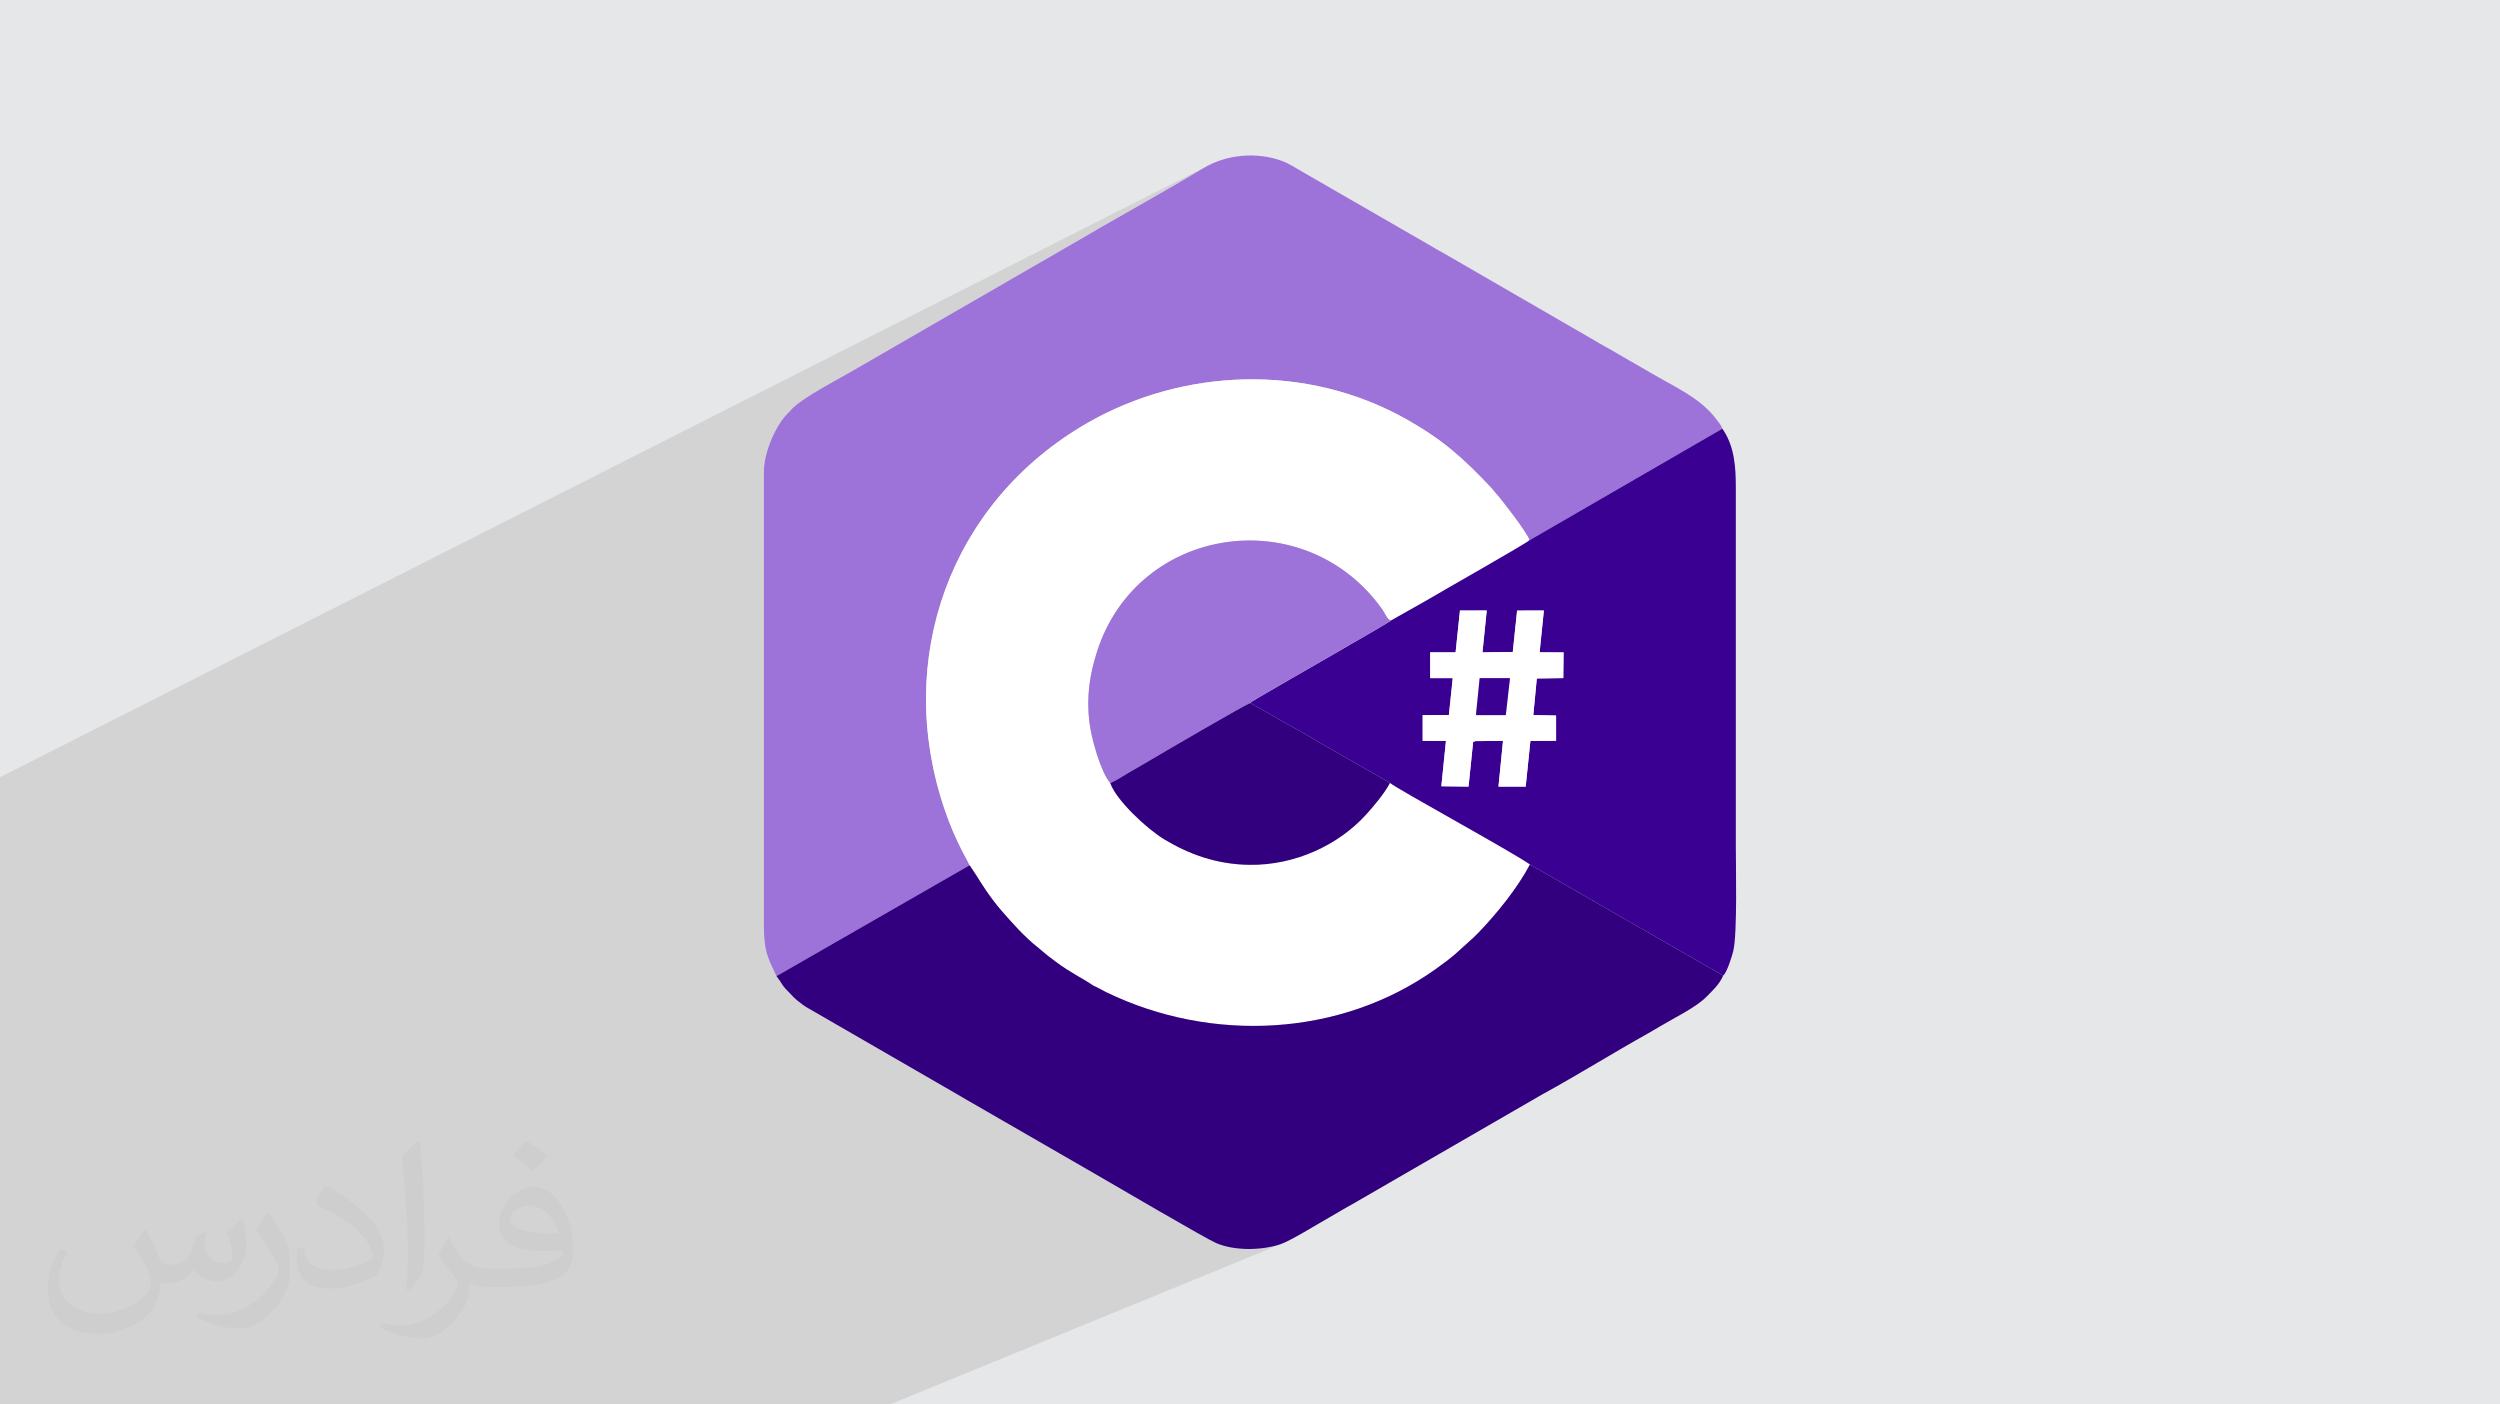
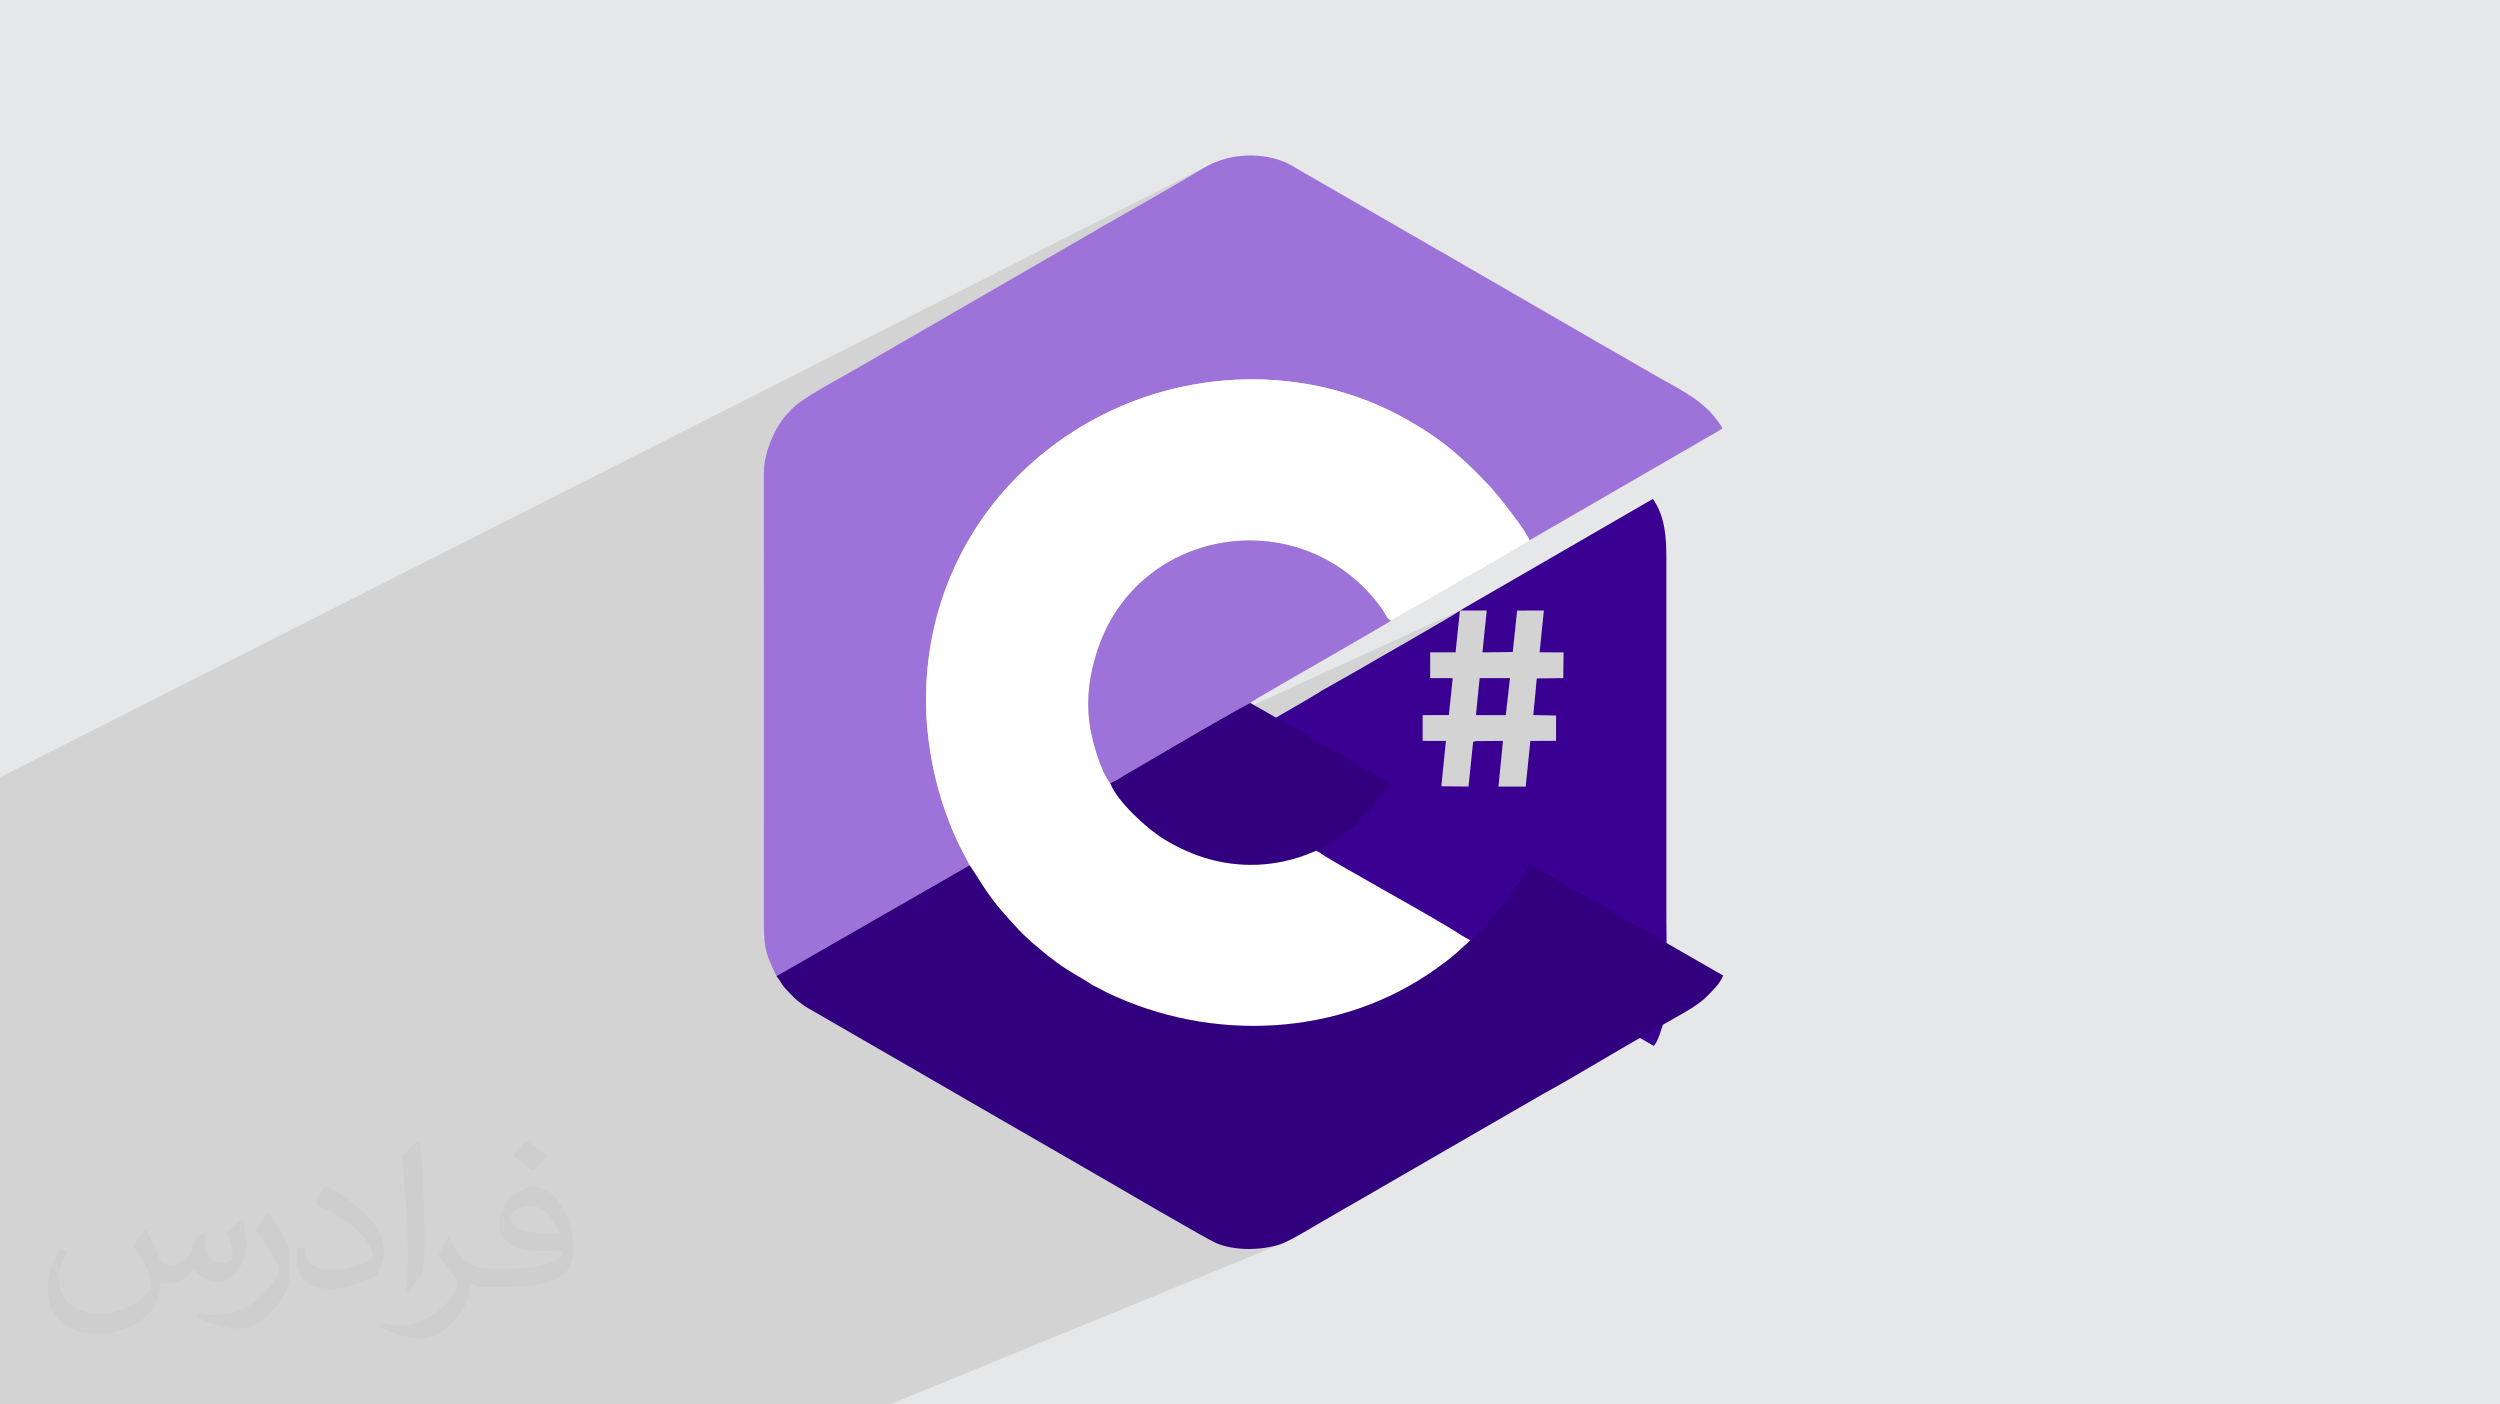
<svg xmlns="http://www.w3.org/2000/svg" xml:space="preserve" width="94.192mm" height="52.917mm" version="1.0" style="shape-rendering:geometricPrecision; text-rendering:geometricPrecision; image-rendering:optimizeQuality; fill-rule:evenodd; clip-rule:evenodd" viewBox="0 0 9404.92 5283.66">
  <defs>
    <style type="text/css">
   
    .fil6 {fill:#32007F}
    .fil5 {fill:#390092}
    .fil3 {fill:#9E73D9}
    .fil4 {fill:white}
    .fil2 {fill:#373435;fill-opacity:0.031}
    .fil1 {fill:#2B2A29;fill-opacity:0.102}
    .fil0 {fill:#E6E7E8}
   
  </style>
  </defs>
  <g id="Layer_x0020_1">
    <polygon class="fil0" points="-0,0 9404.92,0 9404.92,5283.66 -0,5283.66 " />
    <polygon class="fil1" points="-0,5185.39 -0,5185.34 -0,5179.64 -0,5147.78 -0,5147.73 -0,5138.19 -0,5138.14 -0,5136.25 -0,5115.02 -0,5107.25 -0,5107.23 -0,5101.9 -0,5101.86 -0,5099.63 -0,5099.58 -0,5092.16 -0,5075.31 -0,5066.37 -0,5066.32 -0,5062.31 -0,5062.28 -0,5039.51 -0,5039.49 -0,5025.55 -0,5025.5 -0,4995.19 -0,4995.08 -0,4995.03 -0,4981.73 -0,4981.68 -0,4941.5 -0,4941.45 -0,4935.85 -0,4935.8 -0,4914.52 -0,4914.51 -0,4914.5 -0,4903.44 -0,4903.38 -0,4896.24 -0,4896.18 -0,4860.7 -0,4860.68 -0,4857.99 -0,4852.8 -0,4852.79 -0,4852.57 -0,4852.56 -0,4850.48 -0,4850.43 -0,4846.6 -0,4839.2 -0,4810.26 -0,4810.2 -0,4798.69 -0,4798.67 -0,4798.66 -0,4798.45 -0,4798.43 -0,4796.1 -0,4796.07 -0,4792.85 -0,4792.82 -0,4791.4 -0,4738.67 -0,4738.63 -0,4738.61 -0,4726.39 -0,4690.19 -0,4690.14 -0,4684.24 -0,4684.19 -0,4684.17 -0,4683.67 -0,4611.08 -0,4480.38 -0,4453.38 -0,4194.17 -0,4194.12 -0,4099.65 -0,3591.83 -0,3589.33 -0,3589.29 -0,3209.24 -0,3047.32 -0,3039.76 -0,3011.1 -0,2954.85 -0,2949.46 -0,2924.71 -0,2923.85 4542.89,623.73 4526.16,633.15 4514.98,639.88 4503.65,646.67 4492.16,653.52 4480.53,660.42 4468.76,667.36 4456.87,674.35 4444.87,681.37 4432.77,688.42 4420.59,695.51 4408.32,702.62 4395.97,709.75 4383.57,716.88 4371.12,724.04 4358.63,731.21 4346.11,738.38 4333.58,745.54 4321.04,752.71 4308.5,759.86 4295.97,767 4283.47,774.12 4270.99,781.21 4258.56,788.28 4246.19,795.32 4233.89,802.33 4221.66,809.28 4209.52,816.2 4197.47,823.07 4185.52,829.89 4173.7,836.65 4162,843.35 4150.45,849.99 4139.03,856.55 4129.45,862.1 4119.93,867.7 4110.44,873.31 4100.92,878.93 4091.36,884.57 4081.68,890.22 4071.88,895.86 4061.89,901.51 3216.96,1389.55 3206.16,1395.88 3193.28,1403.21 3178.64,1411.4 3162.57,1420.36 3145.39,1429.95 3127.44,1440.04 3109.01,1450.51 3090.45,1461.25 3072.09,1472.13 3054.23,1483.02 3037.19,1493.82 3021.33,1504.38 3006.94,1514.6 2994.36,1524.34 2983.9,1533.49 2975.89,1541.93 2973.94,1544.24 2972.12,1546.28 2970.39,1548.13 2968.7,1549.86 2966.97,1551.58 2965.15,1553.38 2963.17,1555.35 2961,1557.56 2953.14,1566.24 2945.26,1576.1 2937.44,1587.06 2929.75,1598.97 2922.26,1611.74 2915.03,1625.24 2908.15,1639.37 2901.69,1654 2895.71,1669.02 2890.29,1684.32 2885.51,1699.78 2881.44,1715.28 2878.13,1730.72 2875.69,1745.97 2874.16,1760.91 2873.62,1775.45 2873.65,2183.66 4160.15,1554.39 4158.28,1555.35 4160.11,1554.45 4194.73,1538.11 4229.91,1522.84 4265.6,1508.66 4301.77,1495.56 4338.37,1483.55 4375.4,1472.67 4412.79,1462.93 4450.51,1454.31 4488.54,1446.85 4526.85,1440.56 4565.38,1435.46 4604.1,1431.53 4642.99,1428.83 4682.01,1427.33 4721.11,1427.07 4760.28,1428.05 4799.46,1430.28 4838.63,1433.79 4877.76,1438.58 4916.79,1444.66 4955.71,1452.05 4994.46,1460.77 5033.03,1470.81 5071.37,1482.2 5109.45,1494.95 5147.25,1509.07 5184.7,1524.57 5221.78,1541.48 5258.48,1559.79 5294.72,1579.52 5319.67,1593.99 5343.28,1608.32 5365.7,1622.57 5387.05,1636.83 5407.47,1651.16 5427.11,1665.65 5446.08,1680.36 5464.53,1695.35 5482.58,1710.73 5500.38,1726.54 5518.06,1742.86 5535.75,1759.77 5553.58,1777.33 5571.69,1795.63 5590.22,1814.73 5609.3,1834.71 5611.92,1837.59 5614.21,1840.3 5616.28,1842.93 5618.26,1845.53 5620.28,1848.16 5622.47,1850.91 5624.93,1853.83 5627.82,1856.99 5632.18,1861.85 5638.19,1868.97 5645.6,1878.04 5654.16,1888.74 5663.62,1900.78 5673.7,1913.84 5684.16,1927.61 5694.76,1941.78 5705.23,1956.04 5713.22,1967.15 6479.12,1612.71 5753.65,2032.41 5753.67,2032.45 5753.43,2032.56 5752.08,2033.77 5748.8,2036.12 5743.85,2039.36 5737.36,2043.46 5729.44,2048.33 5720.17,2053.94 5709.68,2060.21 5698.07,2067.09 5685.46,2074.53 5671.95,2082.45 5657.64,2090.79 5642.66,2099.51 5627.09,2108.53 5611.06,2117.8 5594.66,2127.27 5578.02,2136.86 5561.22,2146.53 5544.4,2156.22 5527.64,2165.84 5511.07,2175.36 5494.77,2184.7 5478.89,2193.83 5463.49,2202.67 5448.72,2211.15 5434.66,2219.23 5421.43,2226.84 5409.14,2233.93 5397.89,2240.43 5387.79,2246.28 5378.96,2251.42 5371.48,2255.8 5365.49,2259.36 5233.17,2334.08 5233.23,2334.1 5233,2334.21 5231.39,2335.47 5227.44,2338.09 5221.39,2341.87 5213.39,2346.76 5203.56,2352.65 5192.04,2359.49 5178.97,2367.2 5164.47,2375.69 5148.68,2384.91 5131.73,2394.77 5113.76,2405.21 5094.9,2416.13 5075.28,2427.48 5055.03,2439.18 5034.29,2451.14 5013.2,2463.3 4991.88,2475.58 4970.47,2487.91 4949.11,2500.2 4927.91,2512.41 4907.03,2524.42 4886.59,2536.18 4866.72,2547.61 4847.57,2558.65 4829.25,2569.2 4811.92,2579.21 4795.69,2588.58 4780.7,2597.26 4767.09,2605.16 4754.98,2612.21 4744.53,2618.33 4735.84,2623.45 4710.1,2638.88 4708.72,2639.96 4707.73,2640.74 4707.03,2641.33 4706.51,2641.81 4706.05,2642.28 4705.53,2642.85 4704.85,2643.6 4703.89,2644.63 4712.43,2649.73 4716.2,2651.9 5492.21,2296.77 5492.3,2296.73 5492.42,2296.73 5592.97,2296.69 5593.1,2296.69 5587.51,2351.54 5707.22,2297.02 5707.35,2297.02 5807.9,2296.72 5808.03,2296.72 5792,2454.03 5882.03,2454.29 5882.16,2454.29 5881.07,2550.95 5777.17,2597.49 5768.29,2690.04 5853.87,2691.8 5854,2691.8 5854,2786.89 5752.78,2831.72 5739.65,2959.19 5462.59,3081.16 5476.3,3088.91 5499.31,3101.95 5522.31,3114.99 5545.12,3127.94 5567.59,3140.74 5589.58,3153.28 5610.93,3165.49 5631.48,3177.3 5651.09,3188.63 5669.6,3199.39 5686.86,3209.5 5702.71,3218.9 5716.99,3227.47 5729.58,3235.17 5740.29,3241.89 5748.99,3247.57 5755.51,3252.13 6482.58,3670.21 4360.04,4555.84 4365.85,4559.21 4384,4569.69 4401.95,4580.04 4419.59,4590.18 4436.81,4600.07 4453.53,4609.63 4469.64,4618.82 4485.04,4627.56 4499.64,4635.81 4513.32,4643.5 4526,4650.57 4537.57,4656.96 4547.93,4662.6 4556.99,4667.45 4564.64,4671.44 4570.79,4674.51 4575.32,4676.6 4588.73,4681.8 4602.78,4686.28 4617.39,4690.03 4632.46,4693.09 4647.89,4695.48 4663.61,4697.2 4679.52,4698.27 4695.52,4698.71 4711.53,4698.52 4727.44,4697.73 4743.19,4696.35 4758.66,4694.4 4773.77,4691.89 4788.43,4688.83 4802.54,4685.26 4816.02,4681.16 4824.02,4678.18 3347.23,5283.66 3346.54,5283.66 3103.27,5283.66 2615.72,5283.66 2088.16,5283.66 1634.42,5283.66 1634.38,5283.66 1575.02,5283.66 1471.1,5283.66 1429.08,5283.66 1099.18,5283.66 1068.74,5283.66 908.21,5283.66 624.52,5283.66 526.73,5283.66 459.16,5283.66 459.05,5283.66 269.43,5283.66 269.32,5283.66 243.94,5283.66 243.89,5283.66 217.12,5283.66 217.01,5283.66 211.9,5283.66 140.85,5283.66 140.77,5283.66 133.67,5283.66 133.55,5283.66 130.88,5283.66 48.55,5283.66 30.46,5283.66 30.35,5283.66 -0,5283.66 -0,5275.48 -0,5275.46 -0,5275.44 -0,5263.33 -0,5263.3 -0,5263 -0,5262.96 -0,5262.65 -0,5262.61 -0,5262.6 -0,5262.57 -0,5262.48 -0,5262.47 -0,5262.43 -0,5262.42 -0,5222.41 -0,5222.38 " />
    <path class="fil2" d="M548.54 4627.69c17.95,27.21 29.6,53.36 40.96,82.43 8.45,16.91 12.93,48.09 52.57,48.09 11.61,0 28.28,-3.42 43.06,-11.61 16.63,-8.73 29.32,-21.94 35.94,-42l15.85 -53.36 38.57 -19.02 2.64 2.64c-5.27,20.09 -6.59,39.36 -6.59,54.43 0,44.63 38.57,61.56 69.22,61.56 17.95,0 34.09,-8.73 34.09,-25.11 0,-21.13 -8.98,-57.06 -20.62,-89.29 17.95,-17.95 35.94,-35.94 56.53,-50.47l3.17 1.6c8.98,38.04 14,75.56 14,100.66 0,24.57 -10.83,51.79 -19.81,69.49 -18.49,34.87 -51.25,62.62 -90.87,62.62 -30.1,0 -63.65,-15.07 -86.66,-43.06l-1.32 0c-21.66,26.96 -55.22,51.25 -108.86,51.25l-16.63 0c-2.64,35.41 -10.29,60.49 -21.94,82.95 -31.95,62.34 -126.81,106.47 -216.1,106.47 -124.17,0 -186.51,-71.59 -186.51,-166.96 0,-58.91 19.27,-113.6 48.88,-152.42l24.29 10.04c-18.49,35.41 -30.91,68.68 -30.91,101.45 0,89.29 72.66,131.83 156.4,131.83 77.68,0 173.83,-49.41 191.28,-106.72 -6.59,-62.62 -30.1,-91.93 -66.04,-148.99 10.83,-19.02 24.83,-38.04 42.28,-58.38l3.17 0 0 0 0 0 -0.02 -0.09zm1432.13 -336.04c26.15,16.39 51.79,35.66 76.87,57.85 -14,19.81 -31.45,37.79 -53.11,53.64 -25.11,-20.34 -50.19,-37.79 -75.84,-56.27 17.42,-19.55 34.62,-38.29 52.04,-55.22l0 0 0 0 0 0 0 0 0 0 0.03 0zm13.47 244.11c-42.28,0 -76.87,27.75 -76.87,48.34 0,44.13 84.53,57.85 185.72,57.31 -12.68,-51.79 -57.06,-105.68 -108.86,-105.68l0.01 0.03zm-94.86 236.19c54.96,0 103.04,-1.6 139.74,-10.83 40.96,-10.29 75.56,-30.91 75.56,-45.17 0,-3.7 0,-8.19 -1.32,-11.89 -22.98,2.11 -49.41,2.11 -72.38,2.11 -74.49,0 -131.55,-16.91 -154.02,-58.66 -5.55,-11.61 -9.51,-24.57 -9.51,-39.36 0,-40.43 17.42,-79.79 48.09,-107 25.61,-22.45 53.89,-36.44 82.67,-36.44 52.04,0 93.51,41.75 122.57,107.54 15.85,35.94 26.68,77.4 26.68,129.72 0,34.87 -9.51,64.19 -31.17,85.85 -40.43,39.11 -114.92,53.89 -229.04,53.89l-51.79 0 0 0 -13.47 0c-28.28,0 -48.62,-5.02 -64.72,-17.42l-2.64 0c0.79,6.59 1.32,12.93 1.32,19.02 0,25.61 -8.45,58.38 -25.61,84.53 -50.72,75.3 -105.68,108.04 -153.24,108.04 -48.09,0 -107,-18.49 -160.11,-42.54l9.51 -18.49c17.17,7.13 40.96,11.89 73.7,11.89 85.85,0 198.66,-82.43 212.66,-163 -3.17,-6.59 -8.98,-15.32 -17.17,-24.57 -25.11,-29.85 -40.96,-54.68 -55.75,-80.83 12.68,-25.11 24.29,-45.17 35.13,-63.4l4.49 -0.53c36.72,74.77 69.99,117.55 144.23,117.55l11.61 0 0 0 53.89 0 0 0 0 0 0 0 0 0 0 0 0.09 0.01zm-371.98 79c6.34,-34.34 6.87,-72.91 6.87,-108.86l0 -53.36c0,-99.6 -12.68,-244.36 -22.98,-338.68 17.95,-19.27 43.06,-42 62.87,-57.31l5.81 1.6c13.47,118.62 16.63,256 16.63,383.06 0,33.3 -1.32,65.79 -4.49,89.55 -1.85,30.1 -19.27,52.83 -56.53,87.7l-8.19 -3.7zm-382.8 -157.19c1.85,46.77 24.83,83.49 105.15,83.49 49.93,0 92.19,-12.93 138.96,-35.13 8.45,-3.7 12.93,-8.73 12.93,-12.93 0,-29.32 -22.45,-68.15 -60.23,-103.55 -36.72,-33.3 -85.34,-62.62 -130.76,-82.18 -15.6,-6.59 -20.62,-13.47 -20.62,-20.09 0,-13.47 17.95,-41.75 32.77,-62.09l5.02 -0.53c52.04,27.21 110.17,67.64 153.24,112.53 39.11,41.47 63.4,83.49 63.4,129.19 0,33.81 -10.29,65.51 -26.96,95.11 -57.06,28.79 -117.83,50.72 -178.06,50.72 -73.17,0 -123.1,-34.34 -123.1,-114.92 0,-8.73 0,-22.19 3.17,-39.64l25.11 0 0 0 0 0 0 0 0 0 0 0 -0.02 0zm-132.37 -132.9l45.45 73.45c16.63,27.21 32.23,56.81 32.23,103.55l0 59.7c0,48.34 -30.91,100.13 -80.83,151.38 -39.11,34.62 -73.7,49.41 -105.68,49.41 -47.55,0 -101.98,-14.79 -164.85,-41.75l7.13 -18.49c19.81,5.27 42.79,9.77 71.06,9.77 90.36,-0.53 182.8,-66.57 225.08,-147.15 5.02,-9.26 6.87,-17.95 6.87,-24.04 0,-9.26 -5.02,-19.55 -8.98,-28.79 -22.98,-43.31 -48.62,-82.95 -76.87,-119.68 14.79,-23.25 29.6,-45.7 45.7,-67.9l3.7 0.53 0 0 0 0 0 0 0 0 0 0 -0.02 0.01z" />
    <g id="_2517176726032">
      <path class="fil3" d="M2921.17 3672.21l726.46 -417.11c-6.91,-15.57 -17.74,-34.08 -26.03,-49.98 -26.97,-51.93 -48.39,-102.57 -67.77,-159.36 -193.29,-566.24 20.94,-1159.25 538.81,-1455.51 353.08,-202.02 817.87,-228.85 1202.08,-10.73 136.82,77.67 211.13,146.17 314.57,255.19 7.56,7.94 10.17,13.47 18.52,22.28 18.39,19.35 118.17,148.27 125.85,175.46l725.47 -419.7c-3.09,-12.33 -14.29,-25 -22.11,-35.42 -61.34,-81.66 -156.16,-120.99 -250.56,-176.82 -51.97,-30.72 -100.75,-57.49 -152.65,-88.18 -14.1,-8.35 -25.67,-14.3 -39.1,-21.98 -12.93,-7.39 -24.07,-14.47 -38.54,-22.55l-537.22 -310.75c-27.27,-15.16 -50.97,-28.4 -77.57,-44.52 -13.43,-8.12 -25.97,-15.33 -38.8,-22.28l-421.64 -243.16c-26.86,-14.96 -49.67,-31.35 -79.87,-42.26 -93.4,-33.81 -207.27,-24.7 -294.92,28.31 -118.27,71.48 -266.24,153.77 -387.12,223.4 -25.67,14.77 -50.24,29.92 -77.14,44.95l-844.93 488.04c-51.5,30.89 -205.49,109.52 -241.07,152.38 -5.48,6.65 -8.75,9.31 -14.9,15.64 -41.73,42.86 -87.31,141.68 -87.38,217.89l0.13 1699.43c0,102.01 12.2,122.88 47.48,197.4l-0.06 -0.07z" />
      <path class="fil4" d="M3647.61 3255.06c32.21,45.79 44.25,73.52 90.89,134.96 8.82,11.6 15.77,20.56 25.7,31.98 44.52,51.07 89.44,102.47 143.53,144.87 11.6,9.12 19.59,17.23 31.26,26.3 11.01,8.55 21.55,16.44 32.82,24.87 58.81,44.05 99.15,60.55 141.01,89.73 15.9,6.69 33.49,17.45 49.38,25.14 394.94,191.35 879.79,168.28 1237.37,-86.22 72.91,-51.9 72.15,-55.36 124.79,-102.38 14.12,-12.61 25.26,-22.79 38.34,-36.34 67.43,-70.19 146.73,-167.38 192.85,-255.85 -57.45,-42.23 -511.68,-290.67 -526.27,-306.96 -22.18,41.8 -64.44,91.24 -91.57,120.87 -102.74,112.29 -263.94,189.15 -435.77,187.43 -127.17,-1.3 -231.99,-41.76 -321.02,-95.33 -67.17,-40.4 -181.71,-147.79 -204.09,-212.43 -34.72,-39 -70.39,-163.89 -78.34,-227.57 -12.06,-96.59 1.04,-181.84 29.17,-268.69 154.19,-476.58 784.33,-564.63 1073.49,-155.58 6.98,9.88 19.19,39.9 32.09,40.23l132.37 -74.75c55.69,-33.36 381.67,-217.68 388.11,-226.97 -7.71,-27.2 -107.5,-156.07 -125.85,-175.46 -8.35,-8.81 -10.96,-14.29 -18.52,-22.28 -103.4,-109.03 -177.75,-177.52 -314.57,-255.18 -384.21,-218.11 -848.96,-191.25 -1202.08,10.73 -517.84,296.25 -732.1,889.26 -538.82,1455.5 19.39,56.76 40.84,107.44 67.78,159.37 8.25,15.89 19.11,34.41 26.03,49.97l-0.06 0.03z" />
-       <path class="fil5" d="M5492.3 2296.73l100.68 -0.04 -16.06 157.47 114.04 -1.43 16.27 -155.71 100.68 -0.3 -16.03 157.31 90.16 0.26 -1.1 96.65 -99.55 1.37 -13.24 137.72 85.72 1.77 0 95.09 -96.66 0.5 -17.68 171.8 -102.38 0.04 17.05 -172 -103.67 0.76c-0.8,0.2 -1.97,0.7 -2.6,0.87 -0.6,0.17 -1.97,1.83 -2.4,1.06 -0.39,-0.73 -1.6,0.67 -3.69,1.04l-17.31 168.11 -102.28 -1.23 17.31 -170.5 -87.55 -0.14 0 -96.91 98.59 -0.4 14.53 -138.74 -84.85 0 0.06 -97.05 95.44 0 16.43 -157.31 0.09 -0.04zm261.31 -264.33c-6.45,9.28 -332.44,193.65 -388.12,226.96l-132.37 74.75c-6.11,7.75 -414.58,240.33 -497.28,289.34l-25.74 15.44c-4.31,3.35 -3.19,2.53 -6.21,5.74 22.88,14 44.84,24.63 67.8,38.6 57.21,34.79 143.66,79 195.93,112.32l261.61 149.62c14.6,16.3 468.82,264.7 526.27,306.96l727.07 418.09c14.77,-12.18 33.98,-75.85 38.04,-92.91 15.66,-65.93 9.48,-318.53 9.48,-397.57l0 -1346.55c0,-77.23 -5.31,-151.54 -46.62,-214.59 -4.18,-6.42 -1.1,-2.2 -4.35,-5.89l-725.47 419.7 -0.04 -0.01z" />
+       <path class="fil5" d="M5492.3 2296.73l100.68 -0.04 -16.06 157.47 114.04 -1.43 16.27 -155.71 100.68 -0.3 -16.03 157.31 90.16 0.26 -1.1 96.65 -99.55 1.37 -13.24 137.72 85.72 1.77 0 95.09 -96.66 0.5 -17.68 171.8 -102.38 0.04 17.05 -172 -103.67 0.76c-0.8,0.2 -1.97,0.7 -2.6,0.87 -0.6,0.17 -1.97,1.83 -2.4,1.06 -0.39,-0.73 -1.6,0.67 -3.69,1.04l-17.31 168.11 -102.28 -1.23 17.31 -170.5 -87.55 -0.14 0 -96.91 98.59 -0.4 14.53 -138.74 -84.85 0 0.06 -97.05 95.44 0 16.43 -157.31 0.09 -0.04zc-6.45,9.28 -332.44,193.65 -388.12,226.96l-132.37 74.75c-6.11,7.75 -414.58,240.33 -497.28,289.34l-25.74 15.44c-4.31,3.35 -3.19,2.53 -6.21,5.74 22.88,14 44.84,24.63 67.8,38.6 57.21,34.79 143.66,79 195.93,112.32l261.61 149.62c14.6,16.3 468.82,264.7 526.27,306.96l727.07 418.09c14.77,-12.18 33.98,-75.85 38.04,-92.91 15.66,-65.93 9.48,-318.53 9.48,-397.57l0 -1346.55c0,-77.23 -5.31,-151.54 -46.62,-214.59 -4.18,-6.42 -1.1,-2.2 -4.35,-5.89l-725.47 419.7 -0.04 -0.01z" />
      <path class="fil3" d="M4176.74 2945.71c16.98,-6.22 47.67,-26 64.96,-36.28 22.75,-13.5 44.22,-25.26 66.54,-38.6 54.03,-32.19 384.71,-225.3 395.63,-226.24 3.07,-3.22 1.93,-2.39 6.22,-5.74l25.74 -15.44c82.68,-49.01 491.17,-281.58 497.28,-289.33 -12.91,-0.33 -25.07,-30.36 -32.08,-40.23 -289.14,-409.04 -919.3,-320.99 -1073.49,155.57 -28.1,86.89 -41.24,172.14 -29.17,268.69 7.94,63.67 43.58,188.55 78.33,227.57l0.04 0.02z" />
      <path class="fil6" d="M4176.74 2945.71c22.37,64.64 136.92,172.03 204.09,212.43 89.04,53.57 193.85,94.03 321.02,95.33 171.84,1.73 333.07,-75.14 435.77,-187.43 27.14,-29.67 69.43,-79.07 91.57,-120.87l-261.61 -149.62c-52.27,-33.32 -138.72,-77.51 -195.93,-112.32 -22.96,-13.97 -44.93,-24.6 -67.8,-38.6 -10.94,0.93 -341.61,194.02 -395.63,226.23 -22.35,13.3 -43.79,25.11 -66.54,38.6 -17.29,10.28 -47.98,30.06 -64.97,36.28l0.03 -0.02zm-1255.61 726.5c29.79,38.8 10.23,24.37 61.91,76.51 13.47,13.6 21.87,19.65 36.89,30.92 14.71,11.03 28.2,17.22 44.32,26.9l531.86 307.29c29.13,16.82 56.83,33.62 87.15,50.57l445.22 256.92c76.67,44.15 407.37,238.41 446.84,255.26 69.62,29.7 170.67,27.73 240.7,4.56 39,-12.91 139.28,-75.68 182,-99.52 16.16,-9.05 29,-16.62 44.96,-26.27 16.09,-9.74 29.81,-16.86 45.38,-25.84l713.64 -412.47c128.62,-70.25 269.45,-157.74 400.12,-230.76 16.15,-9.05 28.99,-16.62 44.95,-26.27 47.15,-28.53 132.33,-69.52 171.93,-109.59 23.96,-24.27 49.51,-47.38 63.56,-80.23l-727.07 -418.09c-46.12,88.48 -125.38,185.7 -192.85,255.85 -13.06,13.6 -24.2,23.74 -38.34,36.34 -52.64,46.98 -51.84,50.47 -124.79,102.38 -357.57,254.49 -842.44,277.57 -1237.36,86.22 -15.9,-7.69 -33.49,-18.46 -49.39,-25.14 -41.86,-29.19 -82.2,-45.68 -141.01,-89.73 -11.27,-8.44 -21.81,-16.33 -32.82,-24.87 -11.7,-9.05 -19.65,-17.18 -31.26,-26.3 -54.1,-42.39 -99.01,-93.79 -143.53,-144.87 -9.93,-11.44 -16.92,-20.38 -25.69,-31.98 -46.62,-61.44 -58.69,-89.17 -90.9,-134.96l-726.47 417.11 0.03 0.04z" />
-       <path class="fil4" d="M5566.41 2551.14l114.15 0.04 -15.83 139.08 -112.29 -0.13 13.97 -139.02 0 0.03zm-90.5 -97.05l-95.44 0 -0.06 97.05 84.85 0 -14.53 138.74 -98.59 0.4 0 96.91 87.55 0.14 -17.31 170.5 102.28 1.23 17.32 -168.11c2.09,-0.37 3.29,-1.77 3.68,-1.04 0.43,0.74 1.8,-0.93 2.4,-1.06 0.63,-0.17 1.8,-0.67 2.6,-0.87l103.67 -0.76 -17.05 172 102.38 -0.04 17.69 -171.8 96.65 -0.5 0 -95.09 -85.71 -1.77 13.23 -137.72 99.55 -1.37 1.1 -96.65 -90.16 -0.26 16.03 -157.31 -100.68 0.3 -16.27 155.71 -114.04 1.43 16.06 -157.47 -100.68 0.04 -16.43 157.31 -0.09 0.04z" />
      <polygon class="fil5" points="5552.44,2690.16 5664.73,2690.29 5680.56,2551.16 5566.41,2551.14 " />
    </g>
  </g>
</svg>